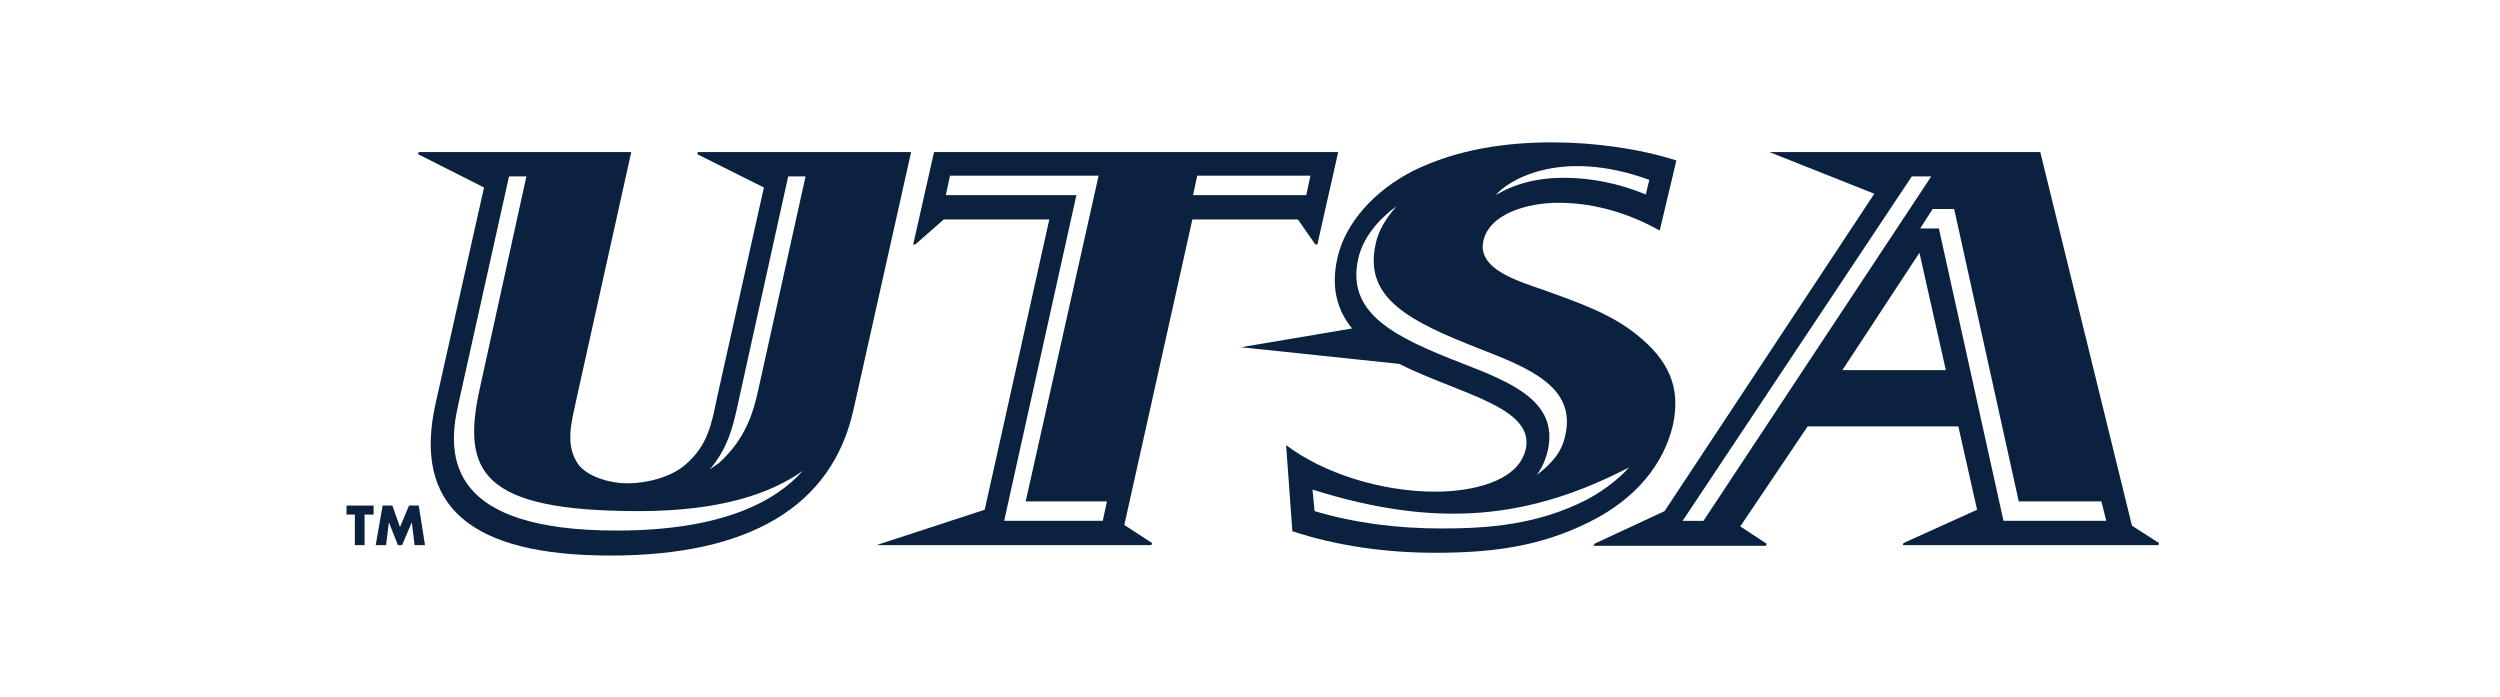
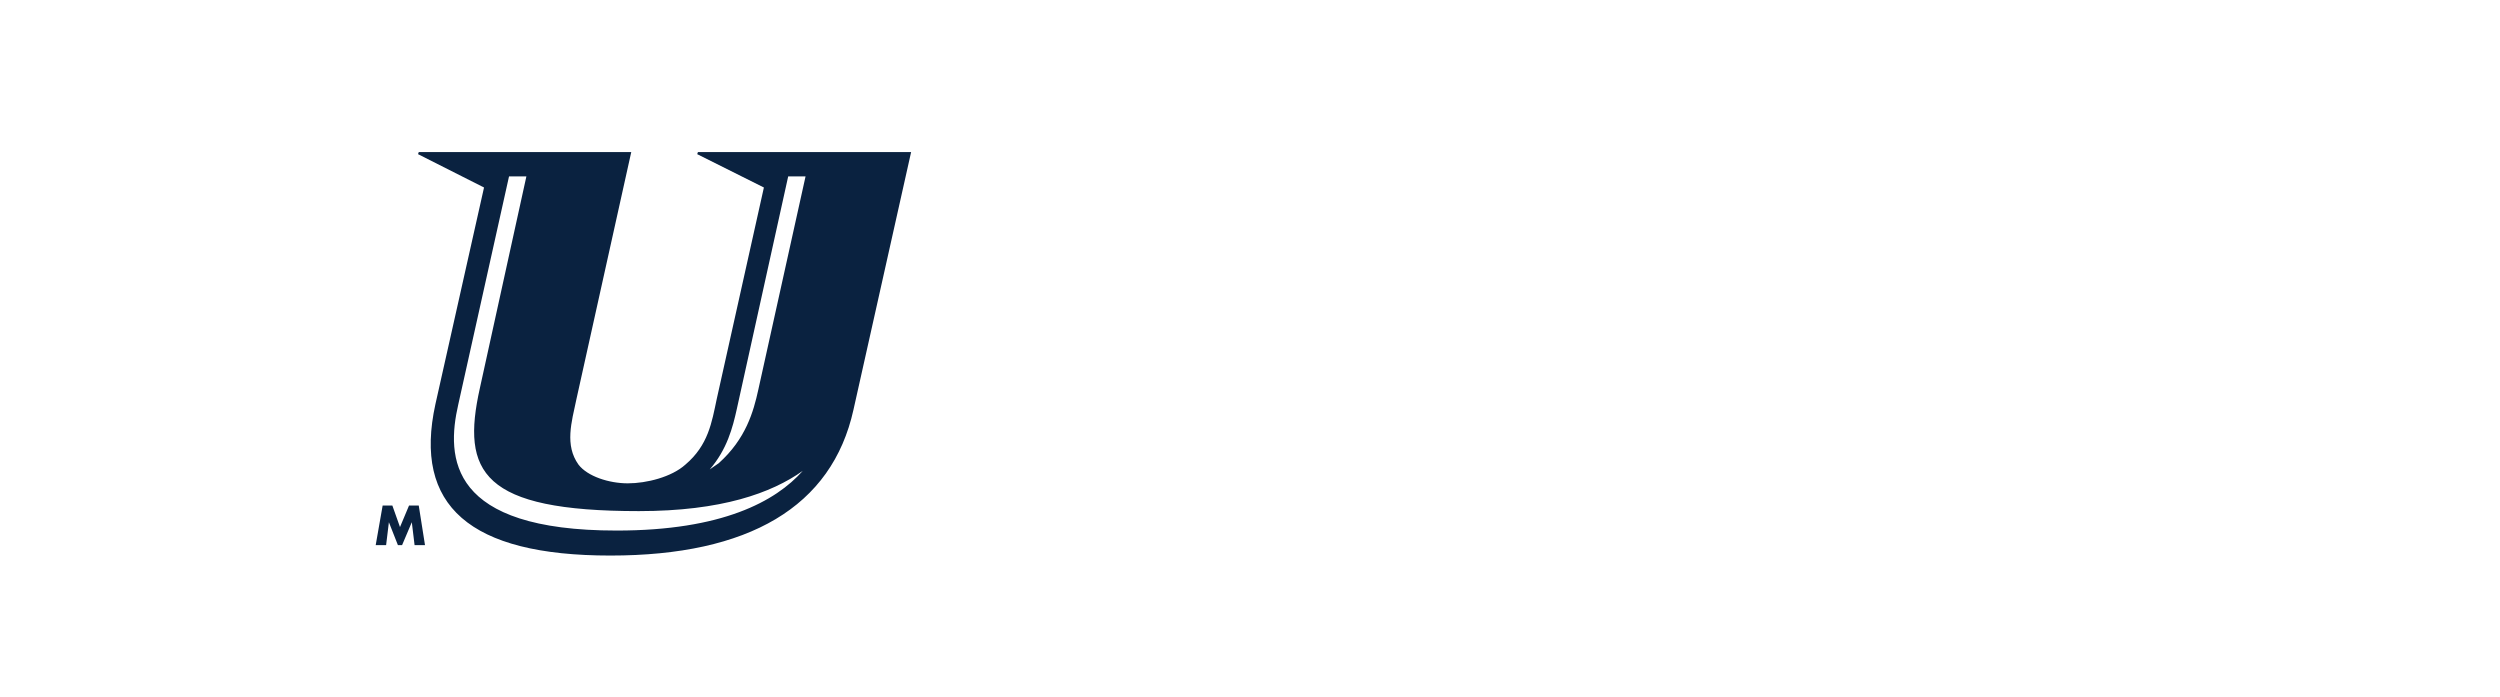
<svg xmlns="http://www.w3.org/2000/svg" version="1.1" id="Layer_1" x="0px" y="0px" viewBox="0 0 360 100.3" style="enable-background:new 0 0 360 100.3;" xml:space="preserve">
  <style type="text/css">
	.st0{fill:#0A2240;}
	.st1{fill-rule:evenodd;clip-rule:evenodd;fill:#0A2240;}
</style>
-   <path class="st0" d="M188.1,28.1l0.6-2.8h-16.3l-0.6,2.8H188.1z M158.2,25.3h-21.4l-0.6,2.8h18.8L144.6,75h14.2l0.6-2.8h-11.7  L158.2,25.3z M134.5,21.9h58.2l-3,13.3h-0.3l-2.5-3.6h-15.2l-9.8,44l4,2.6l-0.1,0.3h-39.6l15.6-5.1l9.3-41.8h-15.2l-4.1,3.6h-0.3  L134.5,21.9z" />
  <g>
-     <path class="st0" d="M225.4,62.7c1.6-7-5.2-9.7-12.4-12.5c-9.9-3.9-16.7-7.2-14.9-15.1c0.4-2,1.6-3.8,3-5.4   c-2.9,2.1-4.9,4.8-5.5,7.5c-1.8,7.9,5.1,11.3,14.9,15.1c7.2,2.8,13.9,5.5,12.4,12.5c-0.3,1.3-0.8,2.5-1.6,3.6   C223.5,66.7,224.9,65.1,225.4,62.7 M215.4,28.1c2.6-1.6,5.9-2.5,9.8-2.5c3.9,0,7.9,0.8,11.8,2.4l0.5-2.1   C224.3,21.1,216.8,26.3,215.4,28.1 M234.6,67.3c-14.3,7.4-27.5,8.9-45.6,3.2l0.3,3.1c5.7,1.7,11.8,2.5,18.3,2.5   c6.6,0,13.7-0.5,20.8-4.1C230.3,71,232.7,69.4,234.6,67.3 M235.7,48.2c4.5,3.6,6.4,7.5,5.2,13c-1.3,5.6-5.3,10.6-11.9,13.9   c-7.3,3.7-14.5,4.5-22.3,4.5c-7.2,0-14.2-1-20.6-3.1l-0.9-12.4c5.3,4,13.6,6.7,21.5,6.7c4.9,0,11.9-1.3,13-6.1   c1.4-6.1-9.7-8-18.2-12.3L178.7,50l16-2.7c-2.1-2.6-3.1-5.8-2.1-10.2c1.1-4.9,5.2-9.6,10.9-12.5c6.3-3.1,13.3-4.1,20-4.1   c6.1,0,12.5,0.9,17.9,2.6L239,33.2c-4.1-2.3-9.1-4-14.6-4c-4.3,0-9.9,1.5-10.8,5.5c-0.9,4.1,5.1,5.8,8.8,7.1   C227.4,43.6,232,45.2,235.7,48.2" />
-     <path class="st0" d="M278.1,25.4h-2.8l-33,49.6h3L278.1,25.4z M281.4,30.1h-3.1l-1.8,2.8h2.7l9.3,42.1h14.8l-0.7-2.8h-11.9   L281.4,30.1z M276.4,36.4l-11.1,16.9h14.9L276.4,36.4z M310.9,78.2l-0.1,0.3H274l0.1-0.3l10.6-4.8L282,61.4h-21.7l-9.7,14.4   l3.8,2.5l-0.1,0.3h-24.8l0.1-0.3l10.1-4.7l30.2-45.7l-15.1-6h39L307,75.7L310.9,78.2z" />
    <path class="st0" d="M109.2,56.1l6.8-30.7h-2.5l-7.4,33.5c-0.6,2.7-1.4,5.8-3.9,8.7c0.4-0.3,0.9-0.6,1.3-0.9   C107.4,63.2,108.5,59.3,109.2,56.1 M75.8,25.4h-2.5l-7.3,32.8c-1.8,7.8-1.3,18.2,22.8,18.2c15.2,0,22.9-4.2,26.8-8.6   c-4.5,3.2-11.7,5.8-23.6,5.8c-22.6,0-25.6-5.6-22.9-17.7L75.8,25.4z M62.7,58.2l7-31.2l-9.5-4.8l0.1-0.3h30.6l-7.9,35.6   c-0.7,3.3-1.7,6.6,0.3,9.4c1.3,1.7,4.4,2.7,7.1,2.7c2.7,0,6.3-0.9,8.3-2.7c3.3-2.8,3.8-6.1,4.5-9.4L110,27l-9.6-4.8l0.1-0.3h30.7   L122.9,59c-3.1,14-15.1,21-35,21C67.6,80,59.5,72.8,62.7,58.2" />
-     <polygon class="st1" points="52.5,74.1 53.8,74.1 53.8,72.8 49.9,72.8 49.9,74.1 51.1,74.1 51.1,78.5 52.5,78.5  " />
    <polygon class="st1" points="54.1,78.5 55.6,78.5 56,75.2 56,75.2 57.3,78.5 57.9,78.5 59.3,75.2 59.3,75.2 59.7,78.5 61.2,78.5    60.3,72.8 58.9,72.8 57.6,75.9 56.5,72.8 55.1,72.8  " />
  </g>
</svg>